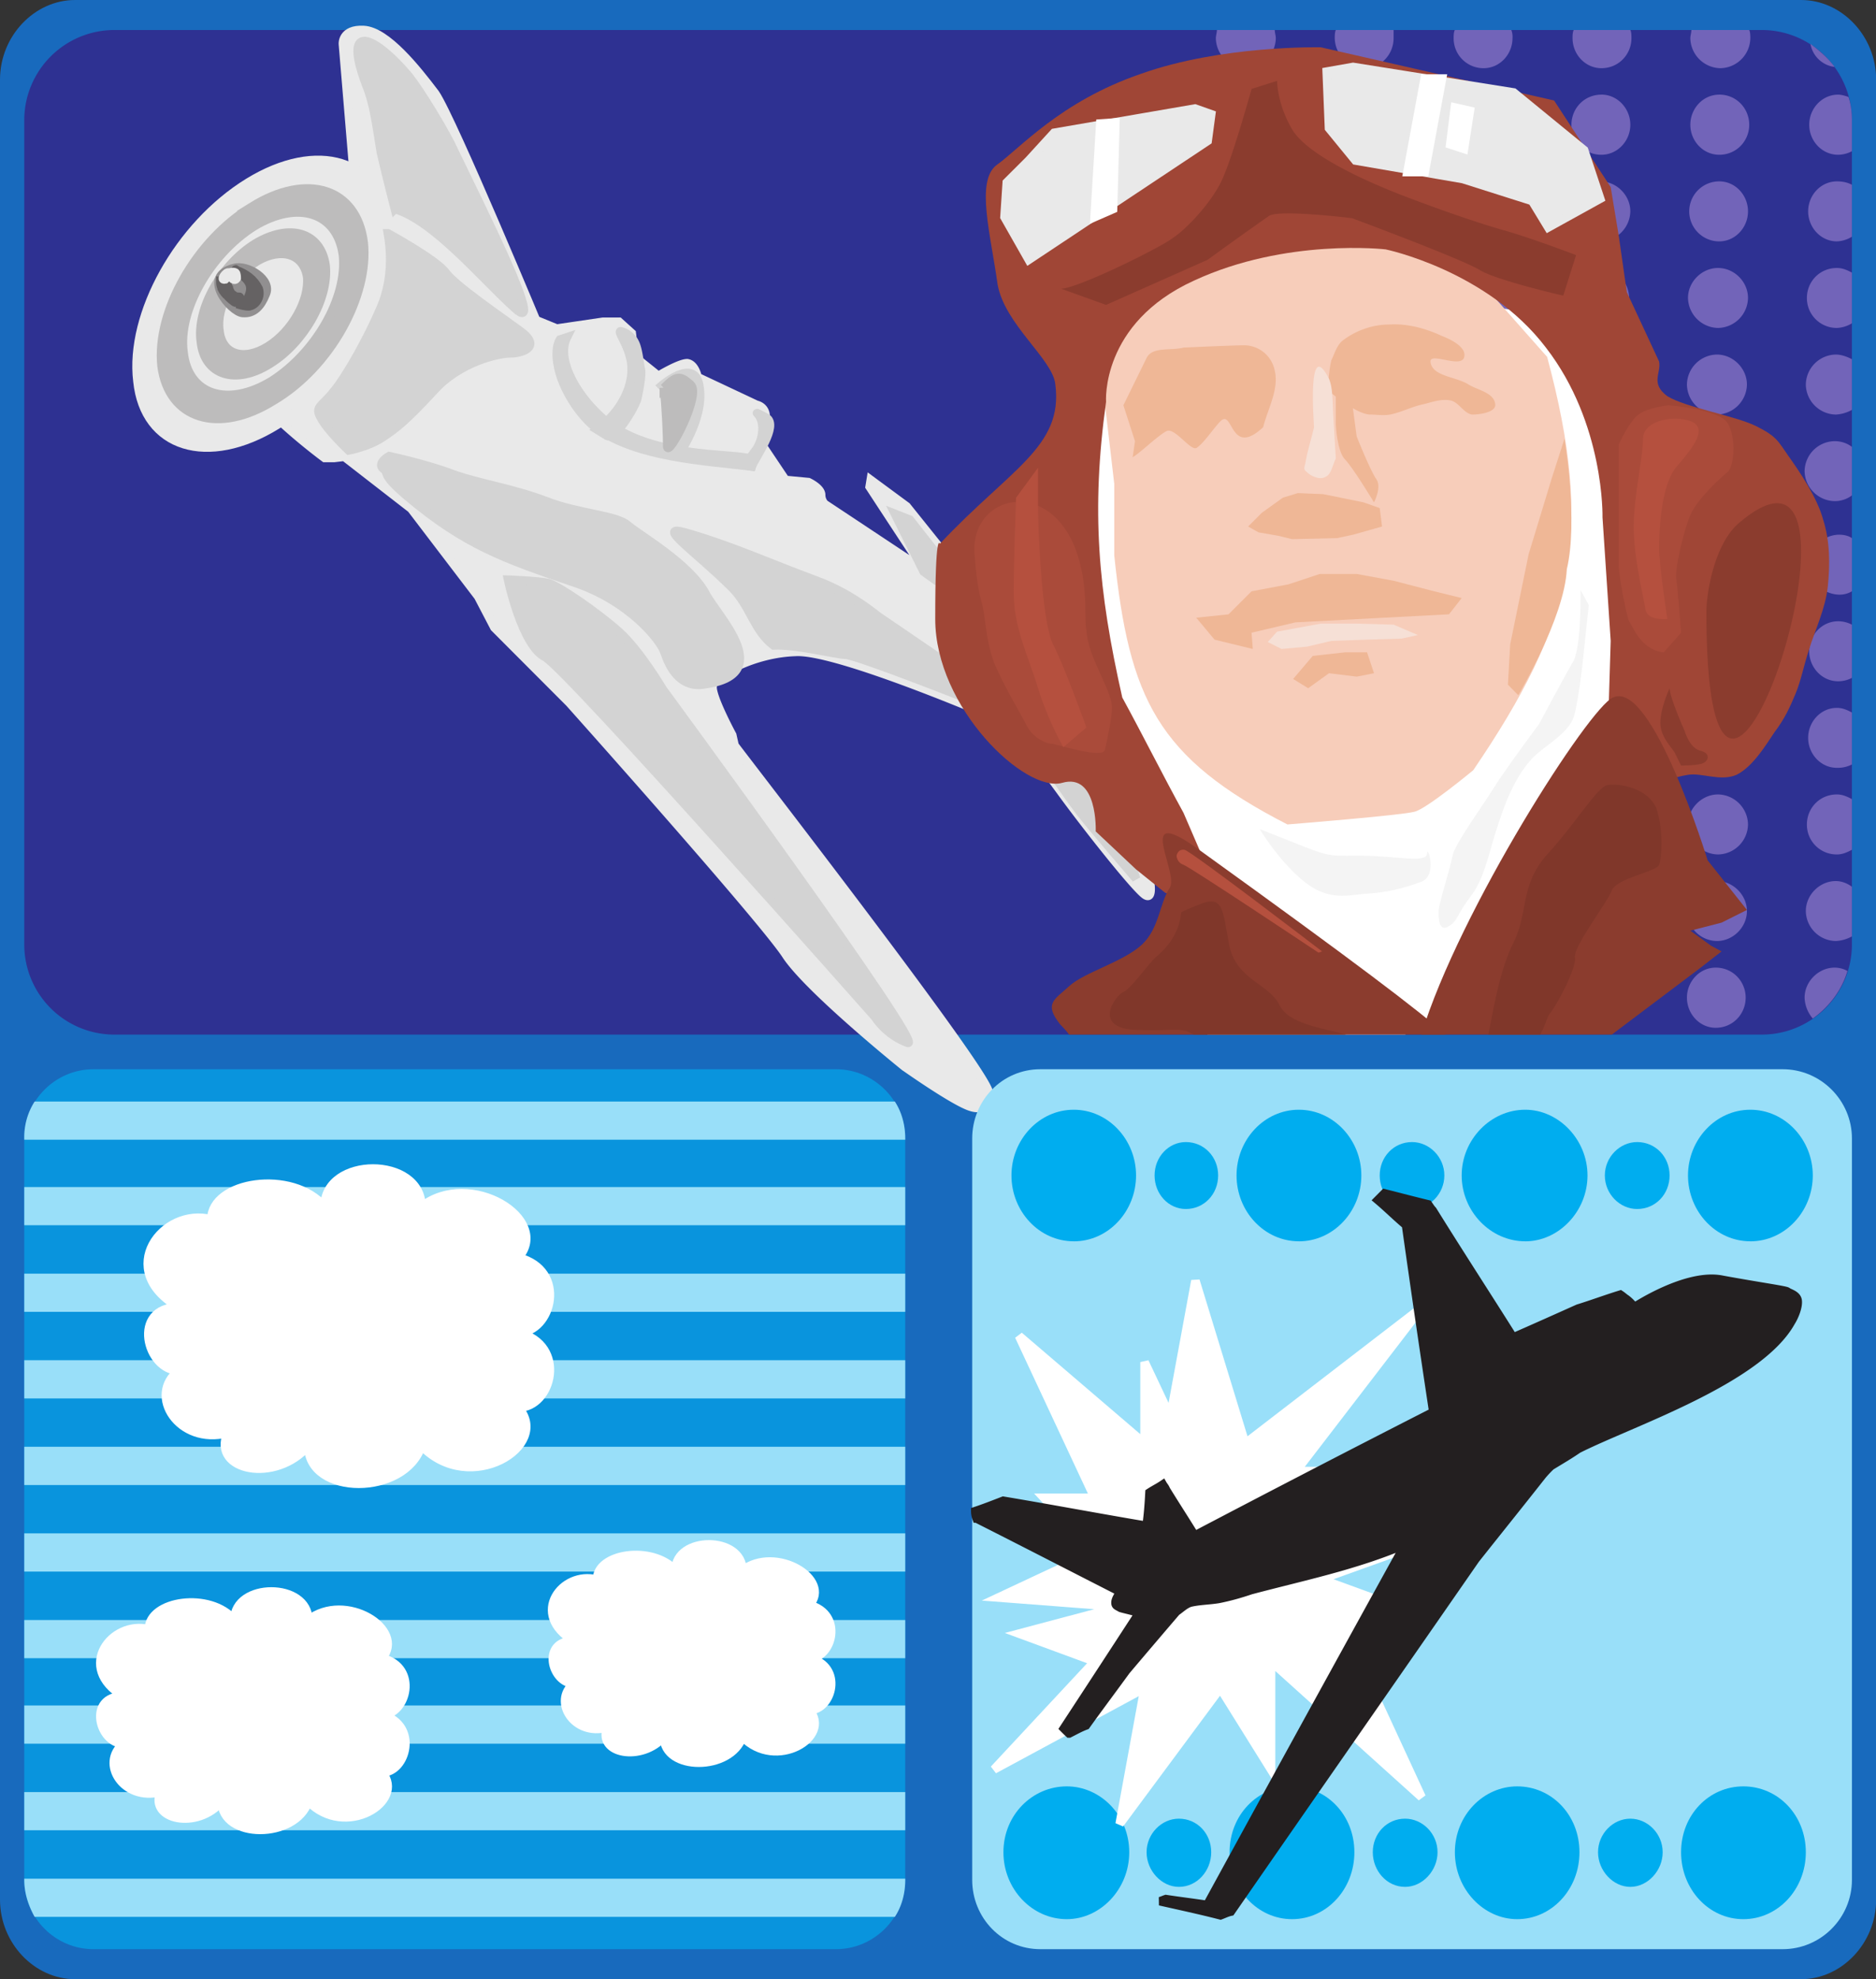
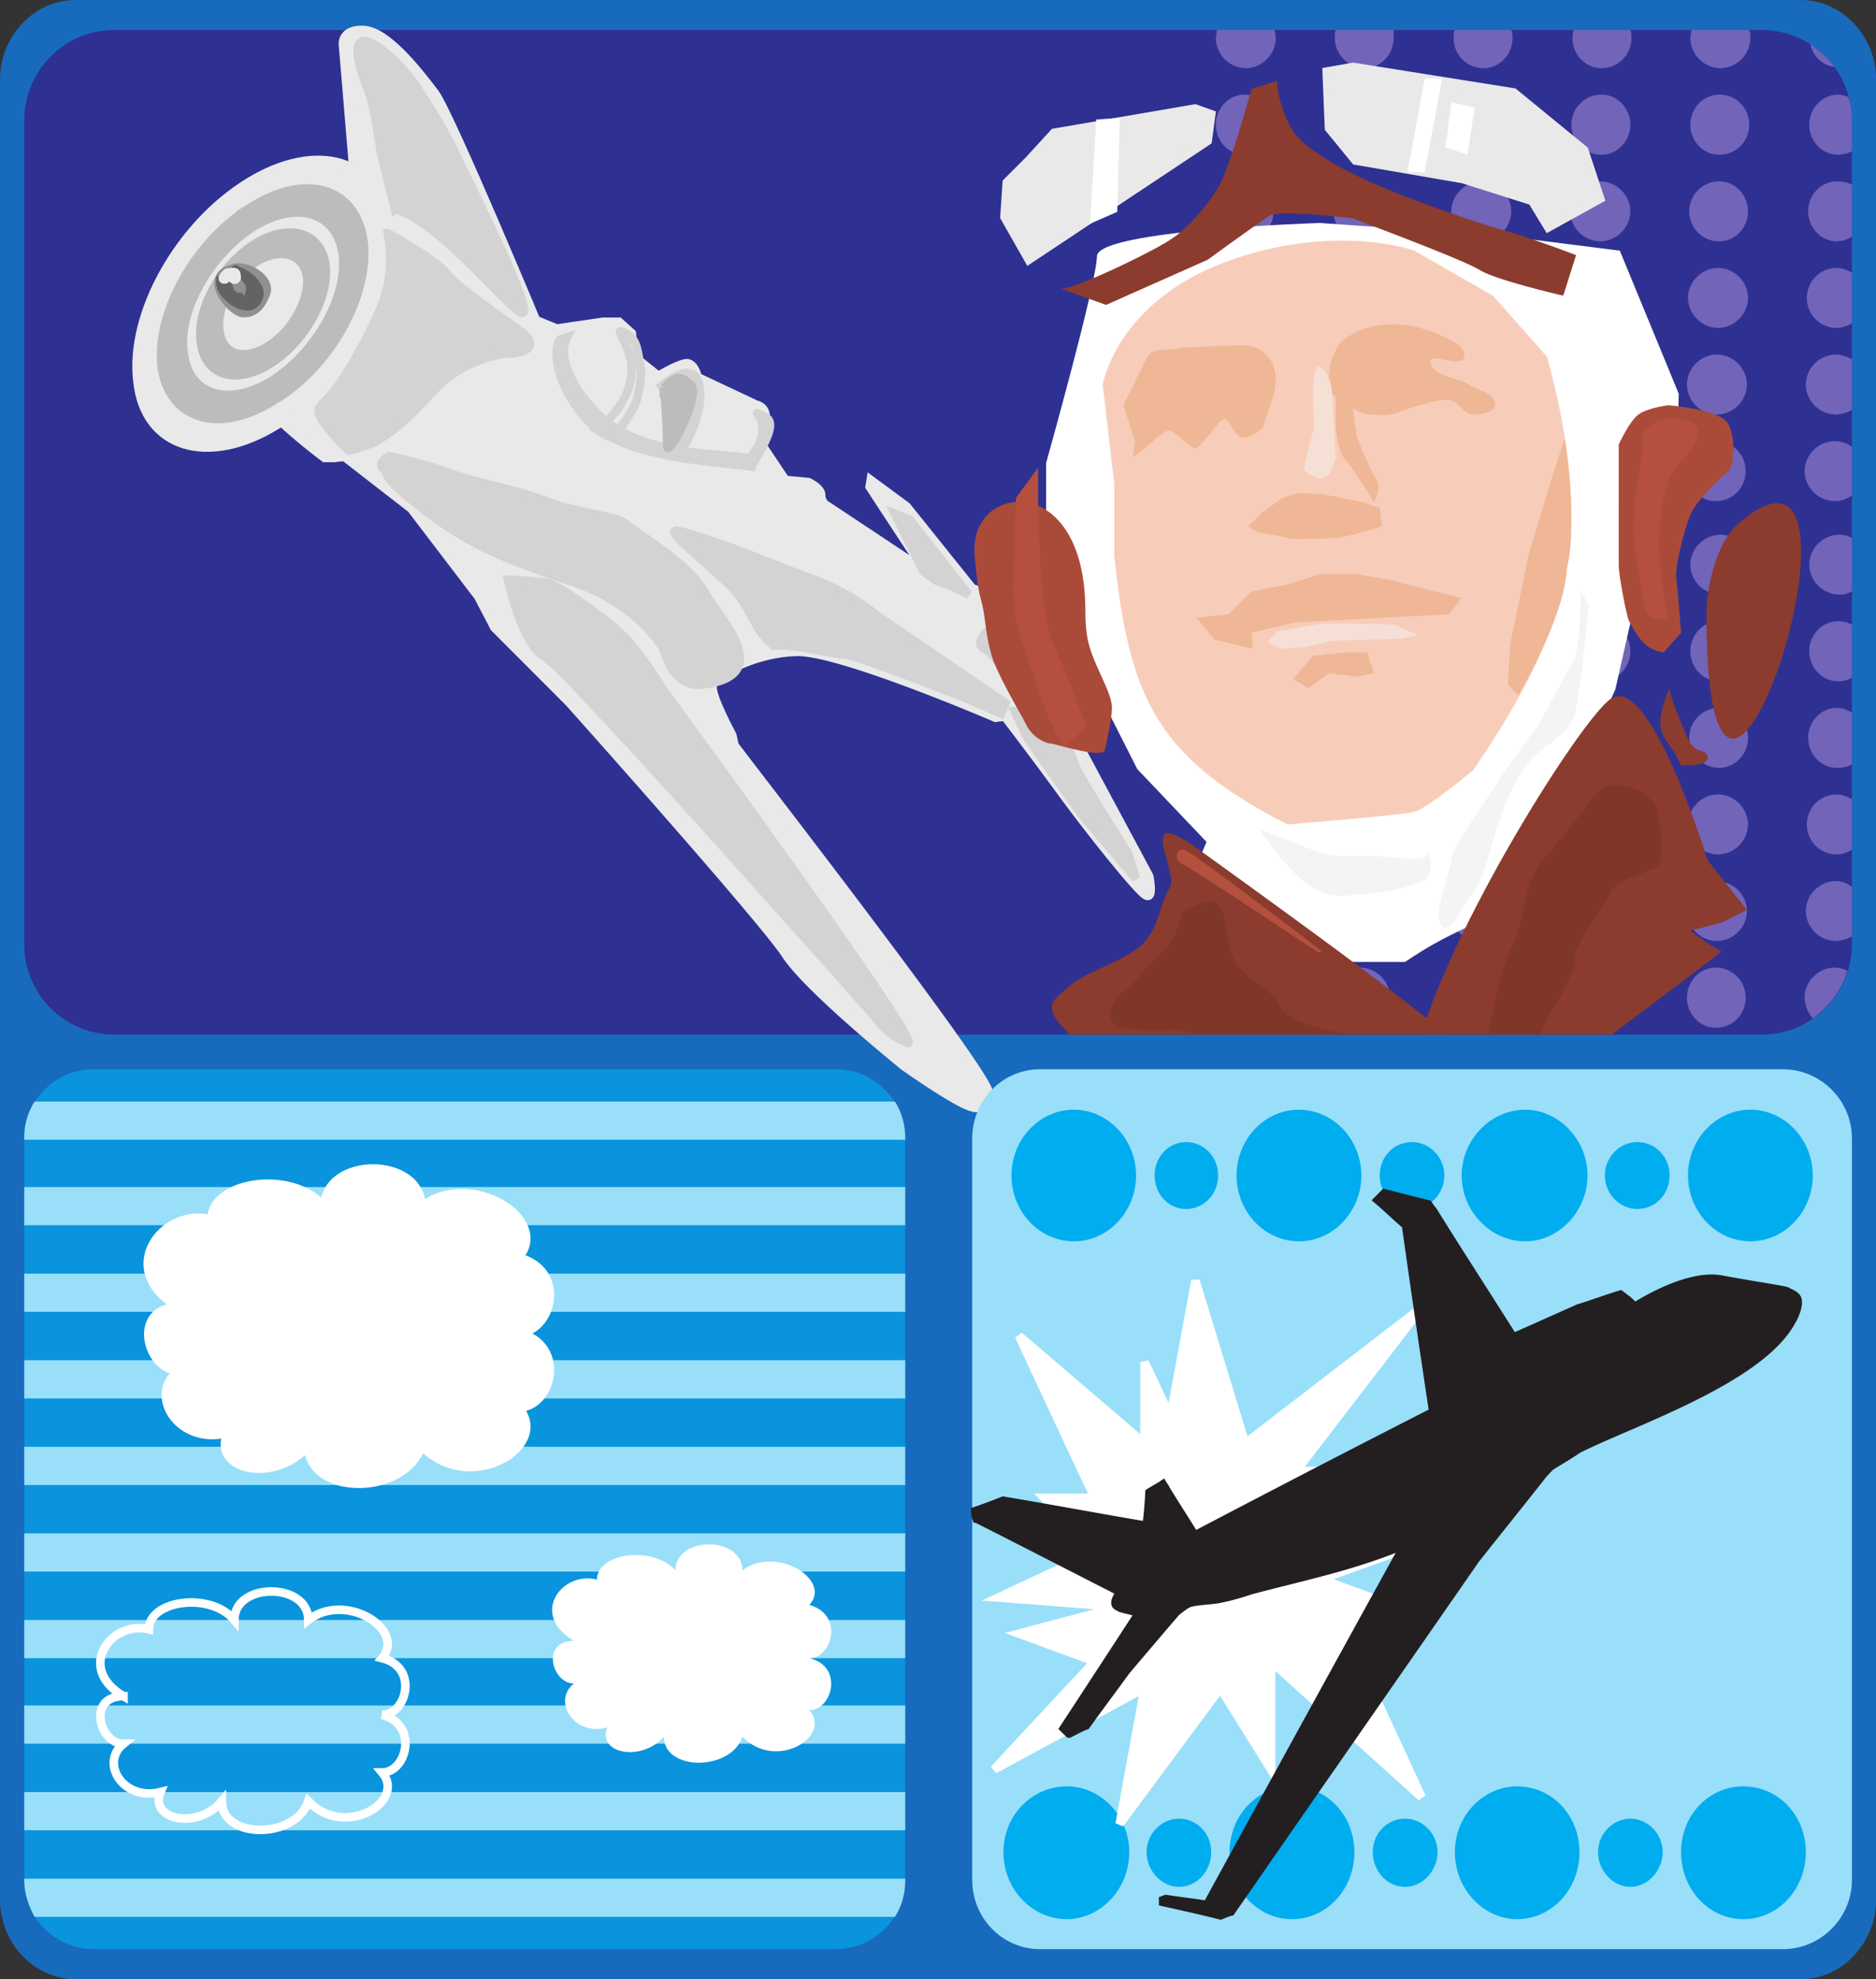
<svg xmlns="http://www.w3.org/2000/svg" width="47.398" height="50">
  <rect width="100%" height="100%" fill="#333333" stroke="none" />
  <defs>
    <clipPath id="a">
      <path d="M0 0h47.398v50H0Zm0 0" />
    </clipPath>
  </defs>
  <g clip-path="url(#a)">
    <path fill="#186abd" d="M1.895 0h43.613c1.02 0 1.894.906 1.894 2.012v45.976c0 1.106-.875 2.012-1.894 2.012H1.895C.875 50 0 49.094 0 47.988V2.012C0 .906.875 0 1.895 0" />
  </g>
  <path fill="#2e3192" d="M2.887.758h41.629a2.279 2.279 0 0 1 2.273 2.277v20.828a2.276 2.276 0 0 1-2.273 2.274H2.886a2.276 2.276 0 0 1-2.273-2.274V3.035A2.279 2.279 0 0 1 2.887.758" />
  <path fill="#7264b9" d="M35.21.758v.207c0 .406-.32.758-.73.758a.774.774 0 0 1-.757-.758c0-.059 0-.149.027-.207zm-4.464 0h1.461c0 .058.027.148.027.207a.774.774 0 0 1-.757.758.771.771 0 0 1-.758-.758c0-.059.027-.149.027-.207zm6.012 0h1.426a.479.479 0 0 1 .03.207c0 .406-.32.758-.73.758a.753.753 0 0 1-.757-.758c0-.059 0-.149.03-.207zm3.004 0h1.43c.027.058.027.148.027.207 0 .406-.32.758-.758.758-.41 0-.73-.352-.73-.758 0-.059 0-.149.03-.207zm2.972 0h1.461c.028.058.028.148.028.207a.771.771 0 0 1-.758.758.774.774 0 0 1-.758-.758c0-.059.027-.149.027-.207zm3.008.351c.23.176.438.348.61.582a.707.707 0 0 1-.61-.582M34.453 2.39c.406 0 .758.352.758.762a.774.774 0 0 1-.758.758.775.775 0 0 1-.762-.758c0-.41.352-.761.762-.761zm12.25.06c.059.175.086.378.086.585v.785a.755.755 0 0 1-.348.09c-.41 0-.73-.351-.73-.758 0-.41.32-.761.73-.761.086 0 .176.03.262.058zm-15.258-.06c.41 0 .762.352.762.762a.775.775 0 0 1-.762.758c-.406 0-.726-.351-.726-.758 0-.41.32-.761.726-.761zm11.993 0c.437 0 .757.352.757.762 0 .407-.32.758-.757.758-.41 0-.731-.351-.731-.758 0-.41.32-.761.73-.761zm-2.977 0c.406 0 .73.352.73.762 0 .407-.324.758-.73.758a.753.753 0 0 1-.758-.758c0-.41.32-.761.758-.761zm-3.004 0c.406 0 .758.352.758.762a.774.774 0 0 1-.758.758.771.771 0 0 1-.758-.758c0-.41.348-.761.758-.761m-3.035 2.191a.77.77 0 0 1 .758.758.771.771 0 0 1-.758.758c-.406 0-.73-.352-.73-.758 0-.41.324-.758.73-.758zm12.367.086V5.98a.785.785 0 0 1-.379.118c-.406 0-.726-.352-.726-.758 0-.41.32-.758.726-.758.149 0 .266.027.38.086zm-15.371-.086c.437 0 .758.348.758.758 0 .406-.32.758-.758.758-.41 0-.73-.352-.73-.758 0-.41.32-.758.73-.758zm12.02 0c.406 0 .726.348.726.758 0 .406-.32.758-.727.758a.757.757 0 1 1 0-1.516zm-3.008 0c.41 0 .761.348.761.758a.775.775 0 0 1-.761.758.774.774 0 0 1-.758-.758c0-.41.351-.758.758-.758zm-3.004 0a.77.77 0 0 1 .758.758.771.771 0 0 1-.758.758.774.774 0 0 1-.758-.758c0-.41.352-.758.758-.758M34.422 6.77c.41 0 .73.347.73.757 0 .407-.32.758-.73.758a.753.753 0 0 1-.758-.758c0-.41.32-.757.758-.757zm12.367.117v1.281a.795.795 0 0 1-.379.117.753.753 0 0 1-.758-.758c0-.41.32-.757.758-.757.149 0 .266.058.38.117zM31.418 6.77c.41 0 .73.347.73.757 0 .407-.32.758-.73.758a.771.771 0 0 1-.758-.758c0-.41.348-.757.758-.757zm11.988 0c.41 0 .758.347.758.757a.771.771 0 0 1-.758.758.774.774 0 0 1-.758-.758c0-.41.352-.757.758-.757zm-3.004 0c.41 0 .758.347.758.757a.771.771 0 0 1-.758.758.771.771 0 0 1-.757-.758c0-.41.347-.757.757-.757zm-3.004 0a.77.77 0 0 1 .758.757.774.774 0 0 1-.758.758c-.41 0-.73-.351-.73-.758 0-.41.32-.757.73-.757m-3.003 2.187c.406 0 .726.348.726.758 0 .406-.32.758-.726.758a.771.771 0 0 1-.758-.758c0-.41.347-.758.758-.758zm12.394.117v1.281a.929.929 0 0 1-.406.118.771.771 0 0 1-.758-.758.77.77 0 0 1 .758-.758c.144 0 .293.059.406.117zm-15.398-.117c.406 0 .757.348.757.758a.774.774 0 0 1-.757.758.775.775 0 0 1-.762-.758c0-.41.351-.758.762-.758zm11.988 0c.406 0 .758.348.758.758a.774.774 0 0 1-.758.758.771.771 0 0 1-.758-.758.77.77 0 0 1 .758-.758zm-3.004 0c.438 0 .758.348.758.758 0 .406-.32.758-.758.758-.41 0-.73-.352-.73-.758 0-.41.32-.758.73-.758zm-2.977 0c.407 0 .73.348.73.758 0 .406-.323.758-.73.758a.753.753 0 0 1-.757-.758c0-.41.32-.758.757-.758m-3.035 2.188c.41 0 .758.347.758.757a.771.771 0 0 1-.758.758.774.774 0 0 1-.758-.758c0-.41.352-.757.758-.757zm12.426.144v1.227a.716.716 0 0 1-.437.144.774.774 0 0 1-.758-.758.77.77 0 0 1 .758-.757c.175 0 .324.058.437.144zm-15.43-.144c.41 0 .758.347.758.757a.771.771 0 0 1-.758.758.774.774 0 0 1-.757-.758.77.77 0 0 1 .757-.757zm11.989 0a.75.75 0 0 1 .757.757c0 .407-.32.758-.757.758-.407 0-.727-.351-.727-.758 0-.41.32-.757.727-.757zm-2.973 0c.406 0 .727.347.727.757 0 .407-.32.758-.727.758a.754.754 0 0 1-.762-.758c0-.41.32-.757.762-.757zm-3.008 0c.41 0 .73.347.73.757 0 .407-.32.758-.73.758a.774.774 0 0 1-.758-.758c0-.41.352-.757.758-.757m-2.887 2.363c.41 0 .73.347.73.758 0 .406-.32.757-.73.757a.774.774 0 0 1-.757-.757c0-.41.351-.758.757-.758zm12.31.086v1.344a.612.612 0 0 1-.321.085.774.774 0 0 1-.758-.757c0-.41.352-.758.758-.758.117 0 .234.027.32.086zm-15.313-.086a.77.77 0 0 1 .757.758.774.774 0 0 1-.757.757.771.771 0 0 1-.758-.757c0-.41.347-.758.758-.758zm11.988 0c.41 0 .758.347.758.758a.771.771 0 0 1-.758.757.774.774 0 0 1-.758-.757c0-.41.352-.758.758-.758zm-3.004 0c.437 0 .758.347.758.758 0 .406-.32.757-.758.757-.41 0-.73-.351-.73-.757 0-.41.32-.758.73-.758zm-2.977 0c.41 0 .73.347.73.758 0 .406-.32.757-.73.757a.753.753 0 0 1-.757-.757c0-.41.32-.758.757-.758m-3.031 2.187c.406 0 .758.348.758.758a.774.774 0 0 1-.758.758.775.775 0 0 1-.762-.758c0-.41.352-.758.762-.758zm12.336.086v1.344a.75.75 0 0 1-.348.086c-.41 0-.73-.352-.73-.758 0-.41.32-.758.73-.758a.75.75 0 0 1 .348.086zm-15.344-.086c.41 0 .762.348.762.758a.775.775 0 0 1-.762.758c-.406 0-.726-.352-.726-.758 0-.41.32-.758.726-.758zm11.993 0a.75.75 0 0 1 .757.758c0 .406-.32.758-.757.758-.41 0-.731-.352-.731-.758 0-.41.32-.758.73-.758zm-2.977 0c.406 0 .73.348.73.758 0 .406-.324.758-.73.758a.753.753 0 0 1-.758-.758c0-.41.32-.758.758-.758zm-3.004 0c.406 0 .758.348.758.758a.774.774 0 0 1-.758.758.771.771 0 0 1-.758-.758.77.77 0 0 1 .758-.758m-3.035 2.188c.41 0 .758.347.758.758a.771.771 0 0 1-.758.757c-.406 0-.73-.351-.73-.757 0-.41.324-.758.73-.758zM46.789 18v1.313a.786.786 0 0 1-.379.085c-.406 0-.726-.351-.726-.757 0-.41.32-.758.726-.758.149 0 .266.058.38.117zm-15.371-.117c.437 0 .758.347.758.758 0 .406-.32.757-.758.757-.41 0-.73-.351-.73-.757 0-.41.32-.758.73-.758zm12.02 0c.406 0 .726.347.726.758 0 .406-.32.757-.727.757a.757.757 0 1 1 0-1.515zm-3.008 0c.41 0 .761.347.761.758a.775.775 0 0 1-.761.757.774.774 0 0 1-.758-.757c0-.41.351-.758.758-.758zm-3.004 0c.41 0 .758.347.758.758a.771.771 0 0 1-.758.757.774.774 0 0 1-.758-.757c0-.41.352-.758.758-.758m-3.004 2.187c.41 0 .73.348.73.758 0 .41-.32.758-.73.758a.751.751 0 0 1-.758-.758c0-.41.32-.758.758-.758zm12.367.117v1.282c-.113.058-.23.117-.379.117a.751.751 0 0 1-.758-.758c0-.41.32-.758.758-.758.149 0 .266.059.38.118zm-15.371-.117c.41 0 .73.348.73.758 0 .41-.32.758-.73.758a.769.769 0 0 1-.758-.758.77.77 0 0 1 .758-.758zm11.988 0a.77.77 0 0 1 .758.758.77.77 0 0 1-.758.758.771.771 0 0 1-.758-.758c0-.41.352-.758.758-.758zm-3.004 0a.77.77 0 0 1 .758.758c0 .41-.347.758-.758.758a.769.769 0 0 1-.757-.758c0-.41.347-.758.757-.758zm-3.004 0c.407 0 .758.348.758.758 0 .41-.351.758-.758.758-.41 0-.73-.348-.73-.758 0-.41.32-.758.73-.758m-3.003 2.188c.406 0 .726.351.726.758 0 .41-.32.757-.726.757a.769.769 0 0 1-.758-.757.77.77 0 0 1 .758-.758zm12.394.144v1.254a.929.929 0 0 1-.406.117.769.769 0 0 1-.758-.757c0-.407.348-.758.758-.758.144 0 .293.058.406.144zm-15.398-.144c.406 0 .757.351.757.758a.77.77 0 0 1-.757.757.772.772 0 0 1-.762-.757c0-.407.351-.758.762-.758zm11.988 0c.406 0 .758.351.758.758 0 .41-.352.757-.758.757a.769.769 0 0 1-.758-.757c0-.407.348-.758.758-.758zm-3.004 0c.438 0 .758.351.758.758a.75.75 0 0 1-.758.757c-.41 0-.73-.347-.73-.757 0-.407.32-.758.73-.758zm-2.977 0c.407 0 .73.351.73.758 0 .41-.323.757-.73.757a.751.751 0 0 1-.757-.757c0-.407.32-.758.757-.758m-3.035 2.187c.41 0 .758.352.758.758 0 .41-.348.762-.758.762a.775.775 0 0 1-.758-.762c0-.406.352-.758.758-.758zm12.313.086c-.149.5-.469.907-.875 1.2a.853.853 0 0 1-.207-.528c0-.406.351-.758.758-.758.117 0 .234.032.324.086zm-15.317-.086c.41 0 .758.352.758.758 0 .41-.347.762-.758.762a.775.775 0 0 1-.757-.762c0-.406.351-.758.757-.758zm11.989 0c.437 0 .757.352.757.758 0 .41-.32.762-.757.762-.407 0-.727-.352-.727-.762 0-.406.32-.758.727-.758zm-2.973 0c.406 0 .727.352.727.758 0 .41-.32.762-.727.762a.755.755 0 0 1-.762-.762c0-.406.32-.758.762-.758zm-3.008 0c.41 0 .73.352.73.758 0 .41-.32.762-.73.762a.775.775 0 0 1-.758-.762c0-.406.352-.758.758-.758" />
  <path fill="#e9e9e9" d="M22.848 26.941s-2.391-1.925-2.977-2.8c-.555-.875-5.484-6.387-5.484-6.387l-1.895-1.899-.41-.785-1.691-2.218-1.692-1.313-.262.031h-.234s-1.781-1.312-2.101-2.129c-.32-.789.09-.906.09-.906l.203-.555.613-1.078.64-.496s.438-.351 1.254-.351c.817 0 1.286.468 1.286.468l.933.438 1.254.465 1.05.613.641.262 1.168-.172h.407l.32.289.031.262.028.324.613.492s.527-.32.73-.32c.203.031.262.351.262.351l1.488.7s.524.09 0 .906c-.523.816.145.117.145.117l.586.875.582.055s.32.148.32.324c0 .144.09.23.09.23l2.156 1.43s.207-.027.09-.176c-.117-.172-1.11-1.691-1.11-1.691l.028-.172.906.668 1.66 2.07s1.024.383 2.075-.054c1.02-.41 2.097-1.461 2.855-1.11.762.348.149.758.09.961-.09.203-2.54 3.297-2.54 3.297l-.144.203 2.13 3.969s.144.672-.118.465c-.293-.23-1.516-1.778-2.129-2.625-.613-.844-1.398-1.867-1.398-1.867l-.235.03s-3.996-1.722-5.047-1.663c-1.078.031-2.101.613-2.101.875-.027.261.496 1.226.496 1.226l.059.262c.64.848 6.562 8.488 6.418 8.781-.059.145-.059.469-.438.352-.41-.117-1.691-1.024-1.691-1.024" />
  <path fill="none" stroke="#e9e9e9" stroke-width=".216" d="M22.848 26.941s-2.391-1.925-2.977-2.8c-.555-.875-5.484-6.387-5.484-6.387l-1.895-1.899-.41-.785-1.691-2.218-1.692-1.313-.261.031h-.235s-1.781-1.312-2.101-2.129c-.32-.789.09-.906.09-.906l.203-.555.613-1.078.64-.496s.438-.351 1.254-.351c.817 0 1.286.468 1.286.468l.933.438 1.254.465 1.05.613.641.262 1.168-.172h.407l.32.289.031.262.028.324.613.492s.527-.32.73-.32c.203.031.262.351.262.351l1.488.7s.524.09 0 .906c-.523.816.145.117.145.117l.586.875.582.055s.32.148.32.324c0 .144.09.23.09.23l2.156 1.43s.207-.027.09-.176c-.117-.172-1.11-1.691-1.11-1.691l.028-.172.906.668 1.66 2.07s1.024.383 2.075-.054c1.02-.41 2.097-1.461 2.855-1.11.762.348.149.758.09.961-.09.203-2.54 3.297-2.54 3.297l-.144.203 2.13 3.969s.144.672-.118.465c-.293-.23-1.516-1.778-2.129-2.625a107.868 107.868 0 0 0-1.398-1.867l-.235.03s-3.996-1.722-5.047-1.663c-1.078.031-2.101.613-2.101.875-.027.261.496 1.226.496 1.226l.059.262c.64.848 6.562 8.488 6.418 8.781-.059.145-.059.469-.438.352-.41-.117-1.691-1.024-1.691-1.024zm0 0" />
  <path fill="#e9e9e9" d="m9.188 7.379-.524-6.27S8.637.73 9.187.758c.586.031 1.344.992 1.81 1.605.437.64 2.714 6.125 2.714 6.125l-4.524-1.11" />
  <path fill="none" stroke="#e9e9e9" stroke-width=".216" d="m9.188 7.379-.524-6.27S8.637.73 9.188.758c.585.031 1.343.992 1.808 1.605.438.64 2.715 6.125 2.715 6.125zm0 0" />
  <path fill="#e9e9e9" d="M6.273 4.61c-1.753 1.077-3.007 3.324-2.8 5.019C3.645 11.32 5.25 11.816 7 10.734 8.75 9.656 10.008 7.41 9.8 5.72c-.175-1.692-1.777-2.188-3.527-1.11" />
  <path fill="none" stroke="#e9e9e9" stroke-width=".216" d="M6.273 4.61c-1.753 1.077-3.007 3.324-2.8 5.019C3.645 11.32 5.25 11.816 7 10.734 8.75 9.656 10.008 7.41 9.8 5.72c-.175-1.692-1.777-2.188-3.527-1.11Zm0 0" />
  <path fill="#bdbcbc" d="M6.36 5.223c-1.403.843-2.423 2.652-2.278 4.023.176 1.344 1.43 1.75 2.832.875 1.43-.844 2.422-2.652 2.274-3.996-.172-1.371-1.426-1.777-2.829-.902" />
  <path fill="none" stroke="#bdbcbc" stroke-width=".216" d="M6.36 5.223c-1.403.843-2.423 2.652-2.278 4.023.176 1.344 1.43 1.75 2.832.875 1.43-.844 2.422-2.652 2.274-3.996-.172-1.371-1.426-1.777-2.829-.902Zm0 0" />
  <path fill="#e9e9e9" d="M6.418 5.719c-1.11.699-1.926 2.129-1.781 3.18.117 1.078 1.11 1.398 2.218.73 1.11-.703 1.926-2.102 1.81-3.184-.145-1.078-1.138-1.398-2.247-.726" />
  <path fill="none" stroke="#bdbcbc" stroke-width=".216" d="M6.418 5.719c-1.11.699-1.926 2.129-1.781 3.18.117 1.078 1.11 1.398 2.218.73 1.11-.703 1.926-2.102 1.81-3.184-.145-1.078-1.138-1.398-2.247-.726Zm0 0" />
  <path fill="#bdbcbc" d="M6.445 6.156c-.843.524-1.488 1.633-1.37 2.48.09.844.874 1.106 1.75.552.847-.524 1.487-1.633 1.402-2.477-.118-.848-.907-1.082-1.782-.555" />
  <path fill="none" stroke="#bdbcbc" stroke-width=".216" d="M6.445 6.156c-.843.524-1.488 1.633-1.37 2.48.09.844.874 1.106 1.75.552.847-.524 1.487-1.633 1.402-2.477-.118-.848-.907-1.082-1.782-.555Zm0 0" />
  <path fill="#e9e9e9" d="M6.504 6.594c-.61.379-1.047 1.168-.961 1.75.059.613.613.789 1.227.406.609-.379 1.046-1.164.992-1.75-.09-.582-.645-.758-1.258-.406" />
  <path fill="none" stroke="#bdbcbc" stroke-width=".216" d="M6.504 6.594c-.61.379-1.047 1.168-.961 1.75.059.613.613.789 1.227.406.609-.379 1.046-1.164.992-1.75-.09-.582-.645-.758-1.258-.406Zm0 0" />
  <path fill="#918f90" d="M6.125 7.906c-.29-.031-1.078-.933-.203-1.136.32-.09.965.289.789.668-.117.292-.293.496-.586.468" />
  <path fill="none" stroke="#918f90" stroke-width=".216" d="M6.125 7.906c-.29-.031-1.078-.933-.203-1.136.32-.09.965.289.789.668-.117.292-.293.496-.586.468Zm0 0" />
  <path fill="#656263" d="M6.066 7.703s.09 0 .149-.09c.203-.347.117-.496-.149-.699-.027-.027-.086-.059-.117-.086 0-.031 0-.031.031 0 .235.086.438.23.555.465.059.176-.031.379-.203.437-.059.032-.266-.027-.266-.027" />
  <path fill="none" stroke="#656263" stroke-width=".216" d="M6.066 7.703s.09 0 .149-.09c.203-.347.117-.496-.149-.699-.027-.027-.086-.059-.117-.086 0-.031 0-.031.031 0 .235.086.438.23.555.465.059.176-.031.379-.203.437-.059.032-.266-.027-.266-.027zm0 0" />
  <path fill="#656263" d="M5.95 7.645c-.028 0-.204-.149-.204-.176-.027 0-.117-.117-.144-.176 0-.027-.032-.086-.032-.145V7.09c.032 0 0-.031.059-.031.031.03.059.03.09 0 .027-.028.027.03.027.058 0 .031 0 .117.031.149 0 .027.059.144.086.172.032 0 .086.058.086.058s.059.031.09 0c.059 0 0 .117 0 .117l-.09.032" />
  <path fill="none" stroke="#656263" stroke-width=".216" d="M5.95 7.645c-.028 0-.204-.149-.204-.176-.027 0-.117-.117-.144-.176 0-.027-.032-.086-.032-.145V7.09c.032 0 0-.031.059-.031.031.03.059.03.09 0 .027-.028.027.03.027.058 0 .031 0 .117.031.149 0 .027.059.144.086.172.032 0 .086.058.086.058s.059.031.09 0c.059 0 0 .117 0 .117zm0 0" />
  <path fill="#d3d3d3" d="M9.977 5.281c.992.29 2.218 1.778 3.035 2.508.816.758-.79-2.422-1.633-4.172-.207-.406-.73-1.281-1.05-1.691C9.57 1.02 8.604.41 9.245 2.129c.207.496.266 1.05.379 1.723.148.64.352 1.43.352 1.43" />
  <path fill="none" stroke="#d3d3d3" stroke-width=".216" d="M9.977 5.281c.992.29 2.218 1.778 3.035 2.508.816.758-.79-2.422-1.633-4.172-.207-.406-.73-1.281-1.05-1.691C9.57 1.02 8.604.41 9.245 2.129c.207.496.266 1.05.379 1.723.148.64.352 1.43.352 1.43Zm0 0" />
  <path fill="#d3d3d3" d="M9.8 5.895c.06.347.15 1.105-.175 1.867-.32.758-.875 1.75-1.195 2.129-.293.379-.496.379-.32.668.144.293.699.82.699.82s.496-.09.847-.324c.352-.23.614-.438 1.285-1.164.668-.758 1.66-.965 1.954-.965.261 0 .816-.145.261-.555-.554-.406-1.664-1.164-1.894-1.484-.235-.324-1.461-.992-1.461-.992" />
  <path fill="none" stroke="#d3d3d3" stroke-width=".216" d="M9.8 5.895c.06.347.15 1.105-.175 1.867-.32.758-.875 1.75-1.195 2.129-.293.379-.496.379-.32.668.144.293.699.82.699.82s.496-.09.847-.324c.352-.23.614-.438 1.285-1.164.668-.758 1.66-.965 1.954-.965.261 0 .816-.145.261-.555-.554-.406-1.664-1.164-1.894-1.484-.235-.324-1.461-.992-1.461-.992Zm0 0" />
  <path fill="#d3d3d3" d="M14.469 14.703c1.43.465 2.246 1.488 2.332 1.809.117.347.379.843.933.785 1.926-.23.41-1.692.09-2.305-.41-.758-1.691-1.484-1.957-1.719-.289-.261-1.254-.293-2.07-.613-.844-.32-1.66-.437-2.332-.672-.672-.261-1.633-.465-1.633-.465s-.32.176-.148.32c.175.118-.114.087.613.7 1.46 1.227 2.45 1.574 4.172 2.16" />
  <path fill="none" stroke="#d3d3d3" stroke-width=".216" d="M14.469 14.703c1.43.465 2.246 1.488 2.332 1.809.117.347.379.843.933.785 1.926-.23.41-1.692.09-2.305-.41-.758-1.691-1.484-1.957-1.719-.289-.261-1.254-.293-2.07-.613-.844-.32-1.66-.437-2.332-.672-.672-.261-1.633-.465-1.633-.465s-.32.176-.148.32c.175.118-.114.087.613.7 1.46 1.227 2.45 1.574 4.172 2.16zm0 0" />
  <path fill="#d3d3d3" d="M12.836 14.645s.348 1.66.934 1.953c.554.293 8.343 9.101 8.343 9.101s.262.438.817.645c.523.203-6.184-8.93-6.184-8.93s-.586-.992-1.11-1.457c-.527-.469-1.488-1.137-1.78-1.227-.262-.058-1.02-.085-1.02-.085" />
  <path fill="none" stroke="#d3d3d3" stroke-width=".216" d="M12.836 14.645s.348 1.66.934 1.953c.554.293 8.343 9.101 8.343 9.101s.262.438.817.645c.523.203-6.184-8.93-6.184-8.93s-.586-.992-1.11-1.457c-.527-.469-1.488-1.137-1.78-1.227-.262-.058-1.02-.085-1.02-.085zm0 0" />
  <path fill="#d3d3d3" d="m23.336 14.441.32.23.41.15.407.202-1.485-1.894-.379-.149.727 1.461" />
  <path fill="none" stroke="#d3d3d3" stroke-width=".216" d="m23.336 14.441.32.23.41.15.407.202-1.485-1.894-.379-.149zm0 0" />
  <path fill="#d3d3d3" d="M28.703 22.2s-1.105-1.286-1.398-1.665c-.293-.379-1.371-1.926-1.371-1.926l-.293-.64c.613 0 .875-.117 1.195.468.09.145.207.641.383 1.02.172.352 1.281 2.102 1.281 2.102l.203.64" />
  <path fill="none" stroke="#d3d3d3" stroke-width=".216" d="M28.703 22.2s-1.105-1.286-1.398-1.665c-.293-.379-1.371-1.926-1.371-1.926l-.293-.64c.613 0 .875-.117 1.195.468.09.145.207.641.383 1.02.172.352 1.281 2.102 1.281 2.102zm0 0" />
  <path fill="#d3d3d3" d="M19.543 16.305c.586-.028 1.578.234 1.809.234.265 0 3.007 1.082 3.007 1.082l.934.406.113-.261s-2.945-2.012-3.207-2.188c-.262-.203-.816-.64-1.633-.933-1.109-.41-2.128-.875-3.27-1.196-.757-.207.294.496 1.2 1.399.465.468.55 1.078 1.047 1.457" />
  <path fill="none" stroke="#d3d3d3" stroke-width=".216" d="M19.543 16.305c.586-.028 1.578.234 1.809.234.265 0 3.007 1.082 3.007 1.082l.934.406.113-.261s-2.945-2.012-3.207-2.188c-.262-.203-.816-.64-1.633-.933-1.109-.41-2.128-.875-3.27-1.196-.757-.207.294.496 1.2 1.399.465.468.55 1.078 1.047 1.457zm0 0" />
  <path fill="#d3d3d3" d="M25.73 17.473s-.378-.203.641.175c1.02.38.961-.378.961-.378l1.488-1.985s.352-.144.325-.465c-.032-.32-.383-.527-.383-.527l-3.063 1.723s-.496-.149-.64-.118c-.176.028-.438.407-.176.497.234.085.847 1.078.847 1.078" />
  <path fill="none" stroke="#d3d3d3" stroke-width=".216" d="M25.73 17.473s-.378-.203.641.175c1.02.38.961-.378.961-.378l1.488-1.985s.352-.144.325-.465c-.032-.32-.383-.527-.383-.527l-3.063 1.723s-.496-.149-.64-.118c-.176.028-.438.407-.176.497.234.085.847 1.078.847 1.078zm0 0" />
-   <path fill="#d3d3d3" d="M15.926 9.043c.148.613-.203 1.344-.844 1.809l.234.144c.204.176.727-.7.786-.93.058-.265.117-.613.09-.73-.032-.117-.06-.496-.149-.672a.546.546 0 0 0-.348-.293c-.117-.027.145.293.23.672" />
  <path fill="none" stroke="#d3d3d3" stroke-width=".216" d="M15.926 9.043c.148.613-.203 1.344-.844 1.809l.234.144c.204.176.727-.7.786-.93.058-.265.117-.613.09-.73-.032-.117-.06-.496-.149-.672a.546.546 0 0 0-.348-.293c-.117-.027.145.293.23.672Zm0 0" />
  <path fill="#d3d3d3" d="M16.715 9.742s.875-.758.96.059c.118.789-.55 1.722-.55 1.722l-.293-.058s.875-1.285.64-1.723c-.234-.406-.699.059-.699.059l-.058-.059" />
  <path fill="none" stroke="#d3d3d3" stroke-width=".216" d="M16.715 9.742s.875-.758.96.059c.118.789-.55 1.722-.55 1.722l-.293-.058s.875-1.285.64-1.723c-.234-.406-.699.059-.699.059zm0 0" />
  <path fill="#d3d3d3" d="M14.148 8.578s-.203.262.028.961c.265.73.758 1.195.906 1.285 1.02.727 2.684.817 3.91.961l.028-.117c.117-.262-1.985 0-3.356-.785-.785-.438-1.691-1.664-1.34-2.363l-.176.058" />
  <path fill="none" stroke="#d3d3d3" stroke-width=".216" d="M14.148 8.578s-.203.262.028.961c.265.73.758 1.195.906 1.285 1.02.727 2.684.817 3.91.961l.028-.117c.117-.262-1.985 0-3.356-.785-.785-.438-1.691-1.664-1.34-2.363zm0 0" />
  <path fill="#d3d3d3" d="M18.992 11.785c.113-.262.668-1.02.38-1.226-.325-.172-.235-.114-.235-.114.234.262.117.758-.09.989l-.23.324.175.027" />
  <path fill="none" stroke="#d3d3d3" stroke-width=".216" d="M18.992 11.785c.113-.262.668-1.02.38-1.226-.325-.172-.235-.114-.235-.114.234.262.117.758-.09.989l-.23.324zm0 0" />
  <path fill="#bdbcbc" d="M16.773 9.8c.059.497.086 1.255.086 1.49.032.26.875-1.34.586-1.575-.265-.235-.351-.235-.672.086" />
  <path fill="none" stroke="#bdbcbc" stroke-width=".216" d="M16.773 9.8c.059.497.086 1.255.086 1.49.032.26.875-1.34.586-1.575-.265-.235-.351-.235-.672.086Zm0 0" />
  <path fill="#e9e9e9" d="M5.777 6.887c.028 0 .118-.032.172 0 .031.027.031.113.031.144 0 0-.03.059-.085.028C5.835 7 5.746 6.973 5.746 7l-.059.059c-.144.03.032-.204.09-.172" />
  <path fill="none" stroke="#e9e9e9" stroke-width=".216" d="M5.777 6.887c.028 0 .118-.032.172 0 .031.027.031.113.031.144 0 0-.03.059-.085.028C5.835 7 5.746 6.973 5.746 7l-.059.059c-.144.03.032-.204.09-.172Zm0 0" />
-   <path fill="#fff" d="m26.43 13.535.496 1.664.582 1.809 1.226 2.422v1.836l1.75 1.84-.875 2.039.903.992H35.5c2.395-1.633 2.336-.23 4.64-5.395l.672-1.488.786-3.473.757-1.984.06-2.012-1.49-3.617-3.003-.379-4.578-.32s-5.63.176-5.63.843c0 .645-1.284 5.223-1.284 5.223" />
+   <path fill="#fff" d="m26.43 13.535.496 1.664.582 1.809 1.226 2.422l1.75 1.84-.875 2.039.903.992H35.5c2.395-1.633 2.336-.23 4.64-5.395l.672-1.488.786-3.473.757-1.984.06-2.012-1.49-3.617-3.003-.379-4.578-.32s-5.63.176-5.63.843c0 .645-1.284 5.223-1.284 5.223" />
  <path fill="#f7cdba" d="M27.86 9.715s.35-2.07 3.093-3.094c2.77-1.02 4.781-.289 4.781-.289l1.985 1.137 1.37 1.547c1.196 4.46.673 6.707-1.866 10.441 0 0-1.196.992-1.489 1.05-.289.087-3.207.321-3.207.321-3.297-1.691-3.996-3.18-4.375-6.797v-1.808l-.293-2.508" />
  <path fill="#efb796" d="M32.207 9.363a.792.792 0 0 0-.762-.64c-.289 0-1.543.058-1.543.058-.324.086-.789-.031-.933.262l-.586 1.195.293.907-.059.406c.203-.117.672-.582.875-.668.203-.059.582.496.73.437.176-.09.497-.586.641-.703.293-.23.235.934 1.051.176.117-.465.406-.961.293-1.43m2.418 1.11c-.379 0-1.105-.641-1.105-.641.058-.234.058-.496.117-.73.086-.176.144-.407.32-.524.32-.234.727-.379 1.137-.379.437-.031.902.086 1.34.29.234.09.644.292.554.554-.117.262-.902-.176-.843.117.058.352.64.352.96.555.235.144.641.203.672.496.028.203-.379.262-.582.262-.207-.028-.324-.293-.527-.352-.234-.055-.465.031-.7.09-.292.059-.554.203-.847.262-.172.03-.348 0-.496 0m-1.98 3.148-.352-.086-.496-.086-.262-.148.348-.348.527-.379.38-.117.64.027.586.118.437.09.406.144.059.465-.73.207-.407.086-1.136.027m-.993 2.774-.965-.235-.464-.555.816-.085.582-.582.934-.176.789-.262h.933l.934.172 1.02.265.699.172-.32.41-3.88.204-1.109.261.031.41m1.02.758.496-.582.816-.09h.555l.176.528-.438.086-.699-.086-.527.379-.38-.235" />
-   <path fill="#a04636" d="M27.945 10.152s-.144-1.984 2.22-3.062c2.331-1.082 4.843-.79 4.843-.79s2.566.528 4.05 2.481c1.489 1.926 1.43 4.29 1.43 4.29l.207 3.12-.058 1.895-1.227 1.691.32.875.438.41 1.082-.468.406-.727c.32-.09.614-.234.992-.293.352-.058.817.176 1.227 0 .406-.203.727-.73.96-1.078.263-.351.38-.613.528-.965.145-.347.203-.699.348-1.136.144-.47.41-1.02.469-1.575.058-.554.058-1.14-.117-1.691-.149-.555-.586-1.2-.875-1.606-.266-.378-.293-.496-.817-.757-.527-.262-1.781-.47-2.246-.758-.438-.324-.148-.586-.207-.875l-.816-1.754-.204-1.426-.203-1.226-1.43-2.188-5.894-1.344s-2.508-.058-4.55.672c-2.04.7-3.063 1.895-3.645 2.305-.528.41-.145 1.75.027 3.004.176 1.023 1.402 1.898 1.461 2.539.203 1.574-1.14 2.129-2.918 4.023 0 0-.117-.379-.117 1.899 0 2.246 2.277 4.402 3.207 4.14.906-.261.848 1.227.848 1.227l1.02.96.73.587.613.23.41-.96-.555-1.286c-.527-.96-1.023-1.953-1.547-2.914-.613-2.715-.789-4.726-.41-7.469" />
  <path fill="#e9e9e9" d="m25.992 6.563 4.52-3.004.09-.672-.41-.145-3.56.613-.64.7-.555.554-.058.875.613 1.079" />
  <path fill="none" stroke="#e9e9e9" stroke-width=".216" d="m25.992 6.563 4.52-3.004.09-.672-.41-.145-3.56.613-.64.7-.555.554-.058.875zm0 0" />
  <path fill="#e9e9e9" d="m33.52 1.809.058 1.43.668.816 2.715.468 1.75.555.406.668 1.313-.726-.407-1.227-1.78-1.457-4.056-.645-.667.118" />
  <path fill="none" stroke="#e9e9e9" stroke-width=".216" d="m33.52 1.809.058 1.43.668.816 2.715.468 1.75.555.406.668 1.313-.726-.407-1.227-1.78-1.457-4.056-.645Zm0 0" />
  <path fill="#8b3c2e" d="M34.918 29.23c-.176.06-.406.028-.7 0zm-7.906-3.093c-.086-.117-.176-.203-.23-.262-.41-.523-.15-.613.23-.96.379-.352 1.37-.614 1.84-1.052.437-.41.437-1.023.699-1.43.261-.378-.961-2.218.789-.933 3.847 2.77 5.543 4.055 6.183 4.637h-9.511" />
  <path fill="#8b3c2e" d="M40.754 17.621c.988-.469 2.39 4.113 2.39 4.113l.993 1.254-.64.32-.79.204.523.379.266.144-.527.41-2.246 1.692H35.91c.961-3.149 4.258-8.285 4.844-8.516" />
  <path fill="#f6e0d6" d="m32.031 16.219.235-.262 1.105-.203h.906l.934.027.613.262-.41.09-.902.027-.875.031-.614.145-.644.059-.348-.176" />
  <path fill="#efb796" d="M33.75 9.8v.934s.031.672.234.875c.203.207.73 1.082.73 1.082s.204-.382.06-.586c-.149-.203-.497-1.078-.497-1.078l-.117-.875-.41-.351" />
  <path fill="#f6e0d6" d="M33.2 10.793c-.06.262-.177.64-.208.848-.027.175-.086.203.031.289.086.09.32.207.465.117.149-.059.176-.29.262-.465l-.059-.992c-.027-.352 0-.848-.144-1.078-.524-.965-.348 1.195-.348 1.281" />
  <path fill="#fff" d="m27.8 3.121-.144 2.363.465-.203.059-2.187-.38.027" />
  <path fill="none" stroke="#fff" stroke-width=".216" d="m27.8 3.121-.144 2.363.465-.203.059-2.187zm0 0" />
  <path fill="#fff" d="m35.996 1.984-.437 2.364h.437l.438-2.364h-.438" />
-   <path fill="none" stroke="#fff" stroke-width=".216" d="m35.996 1.984-.437 2.364h.437l.438-2.364zm0 0" />
  <path fill="#fff" d="m36.758 2.715-.117.933.347.114.149-.961-.38-.086" />
  <path fill="none" stroke="#fff" stroke-width=".216" d="m36.758 2.715-.117.933.347.114.149-.961zm0 0" />
  <path fill="#8b3c2e" d="M43.113 15.46c0-.495.207-1.722.82-2.245 3.965-3.383-.82 11.785-.82 2.246M26.809 7.293c.41 0 2.539-1.05 2.828-1.285.324-.203 1.05-.961 1.285-1.574.262-.614.7-2.188.7-2.188l.644-.203s0 .582.379 1.223c.378.644 1.835 1.285 2.476 1.546.645.266 2.102.79 2.832.993.727.203 1.867.64 1.867.64l-.324 1.024s-1.66-.38-2.098-.64c-.41-.266-3.238-1.317-3.238-1.317s-1.867-.23-2.101-.055a95.303 95.303 0 0 0-1.547 1.106l-2.567 1.14-1.136-.41" />
  <path fill="#f4f4f4" d="M39.934 14.906c0 .7-.028 1.457-.172 1.781-.176.29-.875 1.602-.875 1.602s-.848 1.14-1.14 1.606c-.29.468-.99 1.43-1.048 1.722-.058.32-.351 1.223-.351 1.399 0 .175 0 .554.261.379.235-.145.176-.262.555-.758.379-.496.469-1.227.758-2.012.262-.79.586-1.285.875-1.547.32-.293.816-.555.965-.965.117-.379.23-1.425.23-1.425l.149-1.403-.207-.379m-8.106 6.039c1.863.73 1.543.672 2.508.672.934 0 1.719.203 1.719-.058 0-.235.293.582-.172.726a4.565 4.565 0 0 1-1.371.293c-.438.031-.934.203-1.578-.32-.641-.524-1.106-1.313-1.106-1.313" />
  <path fill="#aa4b3a" d="M42.035 16.48c-.582-.058-.785-.668-.875-.785-.058-.09-.262-1.168-.262-1.402V11.23s.262-.582.497-.757c.234-.176.757-.235.757-.235s1.227.09 1.489.438c.234.351.175 1.14 0 1.254-.145.117-.758.672-.934 1.082-.176.406-.41 1.43-.352 1.633.032.203.118 1.34.118 1.34l-.438.495" />
  <path fill="#b5503e" d="M42.125 15.637s-.207-1.371-.207-1.782c0-.378.031-1.632.469-2.097.406-.469.758-.934.347-1.11-.437-.175-1.222-.03-1.222.438 0 .465-.235 1.457-.235 2.215 0 .789.235 1.722.293 2.074.028.32.555.262.555.262" />
  <path fill="#8b3c2e" d="M42.184 17.387c0 .234.379 1.078.379 1.078s.113.41.378.496c.29.059.23.262.086.32-.117.059-.554.059-.554.059l-.145-.293c-.058-.145-.379-.406-.379-.785 0-.38.235-.875.235-.875" />
  <path fill="#aa4b3a" d="M24.621 13.973c.027.32.059.816.176 1.226.117.406.086.903.32 1.547.29.668.64 1.223.817 1.574.175.348.523.465.613.465.117 0 1.34.41 1.371.149.059-.266.176-.79.176-1.051 0-.262-.176-.586-.38-1.051-.206-.469-.292-.758-.292-1.402 0-3.559-2.918-3.235-2.8-1.457" />
  <path fill="#b5503e" d="m25.672 12.574.555-.758v1.02c0 .465.086 2.86.378 3.441.29.555.844 2.102.844 2.102l-.582.496s-.379-.645-.64-1.488c-.266-.875-.614-1.52-.614-2.422 0-.875.059-2.39.059-2.39" />
  <path fill="#80372a" d="M37.602 26.137c.117-.524.261-1.575.64-2.332.38-.758.149-1.43.848-2.22.7-.757 1.254-1.69 1.515-1.75.262-.058 1.051.06 1.254.614.176.555.118 1.254.059 1.399-.059.175-1.05.324-1.195.644-.118.32-.961 1.399-.934 1.692.059.261-.496 1.285-.64 1.43-.06.085-.118.32-.235.523h-1.312m-7.758-3.09c-.059.61-.438.96-.645 1.137-.172.144-.64.816-.816.875-.203.086-.817.933.351.96 1.051.032 1.051-.085 1.43.118h3.852c-.614-.172-1.461-.262-1.696-.758-.261-.524-1.047-.613-1.254-1.457-.171-.875-.144-1.285-.668-1.11-.527.204-.554.235-.554.235" />
  <path fill="#b5503e" d="M33.402 24.035s-3.27-2.508-3.472-2.566c-.176-.028-.203.148-.203.148s0 .172.175.23c.172.06 3.41 2.22 3.41 2.22l.09-.032" />
  <path fill="#efb796" d="m39.527 11.086-.32.992-.586 1.926-.465 2.273-.058 1.02.261.265s1.168-1.957 1.227-3.18c.293-1.226-.059-3.296-.059-3.296" />
  <path fill="#99dff9" d="M26.285 27.012H45.04c.965 0 1.75.789 1.75 1.75v18.73c0 .961-.785 1.75-1.75 1.75H26.285c-.965 0-1.722-.789-1.722-1.75v-18.73c0-.961.757-1.75 1.722-1.75" />
  <path fill="#00adef" d="M26.953 48.484c.848 0 1.578-.757 1.578-1.691 0-.938-.73-1.664-1.578-1.664-.875 0-1.601.726-1.601 1.664 0 .934.726 1.691 1.601 1.691m11.379 0c.875 0 1.574-.757 1.574-1.691 0-.938-.699-1.664-1.574-1.664-.848 0-1.574.726-1.574 1.664 0 .934.726 1.691 1.574 1.691m-5.687 0c.875 0 1.574-.757 1.574-1.691 0-.938-.7-1.664-1.574-1.664-.875 0-1.579.726-1.579 1.664 0 .934.704 1.691 1.579 1.691m11.402 0c.875 0 1.578-.757 1.578-1.691 0-.938-.703-1.664-1.578-1.664-.875 0-1.574.726-1.574 1.664 0 .934.699 1.691 1.574 1.691m-14.262-.816c.465 0 .817-.41.817-.875 0-.469-.352-.848-.817-.848-.437 0-.816.38-.816.848 0 .465.379.875.816.875m11.406 0c.438 0 .817-.41.817-.875 0-.469-.38-.848-.817-.848-.437 0-.816.38-.816.848 0 .465.379.875.816.875m-5.691 0c.441 0 .82-.41.82-.875 0-.469-.379-.848-.82-.848-.465 0-.816.38-.816.848 0 .465.351.875.816.875M27.129 31.36c.875 0 1.574-.758 1.574-1.665 0-.902-.7-1.66-1.574-1.66-.875 0-1.574.758-1.574 1.66 0 .907.699 1.664 1.574 1.664m11.406.001c.848 0 1.574-.758 1.574-1.665 0-.902-.726-1.66-1.574-1.66-.875 0-1.605.758-1.605 1.66 0 .907.73 1.664 1.605 1.664m-5.719.001c.875 0 1.579-.758 1.579-1.665 0-.902-.704-1.66-1.579-1.66s-1.574.758-1.574 1.66c0 .907.7 1.664 1.574 1.664m11.407.001c.875 0 1.578-.758 1.578-1.665 0-.902-.703-1.66-1.578-1.66-.875 0-1.575.758-1.575 1.66 0 .907.7 1.664 1.575 1.664m-14.263-.816c.466 0 .817-.379.817-.848 0-.465-.351-.843-.816-.843-.438 0-.79.378-.79.843 0 .47.352.848.79.848m11.402 0c.469 0 .82-.379.82-.848 0-.465-.351-.843-.82-.843-.437 0-.816.378-.816.843 0 .47.379.848.816.848m-5.687 0c.437 0 .816-.379.816-.848 0-.465-.379-.843-.816-.843-.465 0-.817.378-.817.843 0 .47.352.848.817.848" />
  <path fill="#fff" stroke="#fff" stroke-width=".216" d="m25.746 33.75 3.172 2.715V34.41l.652 1.38.633-3.435 1.258 4.11 4.457-3.43-3.172 4.13h1.914l-1.914 1.355h4.457l-3.828 1.375 1.914.699-1.281.676 1.91 4.132-3.805-3.43v2.731l-1.281-2.055-2.543 3.43.629-3.43-3.805 2.055 2.543-2.73-1.91-.703 2.543-.676-3.066-.235 2.433-1.14-1.281-1.38h1.281zm0 0" />
  <path fill="#0994dd" d="M2.363 27.012h18.758c.961 0 1.75.789 1.75 1.75v18.73c0 .961-.789 1.75-1.75 1.75H2.363c-.965 0-1.75-.789-1.75-1.75v-18.73c0-.961.785-1.75 1.75-1.75" />
  <path fill="#99dff9" d="M.613 28.793h22.258v-.031c0-.348-.09-.668-.262-.934H.875a1.672 1.672 0 0 0-.262.934v.031m0 1.195h22.258v.965H.613v-.965m0 2.188h22.258v.965H.613v-.965m0 2.187h22.258v.965H.613v-.965m0 2.187h22.258v.966H.613v-.965m0 2.187h22.258v.965H.613v-.965m0 2.188h22.258v.965H.613v-.965m0 2.16h22.258v.965H.613v-.965m0 2.187h22.258v.965H.613v-.965m.262 3.153h21.734c.172-.262.262-.586.262-.934v-.031H.613v.031c0 .348.117.672.262.934" />
  <path fill="#fff" d="M4.52 33.023c-1.633-.933-.407-2.539.82-2.218 0-.961 2.039-1.282 2.86-.32 0-1.286 2.448-1.286 2.448 0 1.223-.962 3.297.32 2.45 1.285 1.254.32.847 1.894 0 1.894 1.254.32.847 1.895 0 1.895.847.964-1.227 2.246-2.45.964-.41 1.282-2.859 1.282-2.859 0-.816.961-2.45.641-2.043-.32-1.226.32-2.043-.965-1.226-1.578-.817 0-1.223-1.602 0-1.602" />
  <path fill="none" stroke="#fff" stroke-width=".216" d="M4.52 33.023c-1.633-.933-.407-2.539.82-2.218 0-.961 2.039-1.282 2.86-.32 0-1.286 2.448-1.286 2.448 0 1.223-.962 3.297.32 2.45 1.285 1.254.32.847 1.894 0 1.894 1.254.32.847 1.895 0 1.895.847.964-1.227 2.246-2.45.964-.41 1.282-2.859 1.282-2.859 0-.816.961-2.45.641-2.043-.32-1.226.32-2.043-.965-1.226-1.578-.817 0-1.223-1.602 0-1.602zm0 0" />
  <path fill="#fff" d="M14.5 41.453c-1.14-.672-.293-1.781.582-1.547 0-.672 1.398-.875 1.984-.234 0-.875 1.692-.875 1.692 0 .844-.64 2.273.234 1.691.875.875.234.582 1.344 0 1.344.875.203.582 1.312 0 1.312.582.672-.847 1.547-1.691.672-.293.875-1.985.875-1.985 0-.554.64-1.691.438-1.43-.234-.843.234-1.398-.672-.843-1.11-.555 0-.848-1.078 0-1.078" />
-   <path fill="none" stroke="#fff" stroke-width=".216" d="M14.5 41.453c-1.14-.672-.293-1.781.582-1.547 0-.672 1.398-.875 1.984-.234 0-.875 1.692-.875 1.692 0 .844-.64 2.273.234 1.691.875.875.234.582 1.344 0 1.344.875.203.582 1.312 0 1.312.582.672-.847 1.547-1.691.672-.293.875-1.985.875-1.985 0-.554.64-1.691.438-1.43-.234-.843.234-1.398-.672-.843-1.11-.555 0-.848-1.078 0-1.078zm0 0" />
-   <path fill="#fff" d="M3.121 42.852c-1.226-.727-.293-1.926.64-1.692 0-.73 1.548-.96 2.16-.234 0-.961 1.868-.961 1.868 0 .934-.727 2.48.234 1.867.965.934.234.614 1.43 0 1.43.934.261.614 1.456 0 1.456.614.73-.933 1.692-1.867.73-.32.962-2.187.962-2.187 0-.614.731-1.84.466-1.547-.234-.934.235-1.547-.73-.934-1.222-.613 0-.934-1.2 0-1.2" />
  <path fill="none" stroke="#fff" stroke-width=".216" d="M3.121 42.852c-1.226-.727-.293-1.926.64-1.692 0-.73 1.548-.96 2.16-.234 0-.961 1.868-.961 1.868 0 .934-.727 2.48.234 1.867.965.934.234.614 1.43 0 1.43.934.261.614 1.456 0 1.456.614.73-.933 1.692-1.867.73-.32.962-2.187.962-2.187 0-.614.731-1.84.466-1.547-.234-.934.235-1.547-.73-.934-1.222-.613 0-.933-1.2 0-1.2zm0 0" />
  <path fill="#231f20" d="M45.25 33.395c-.82 1.476-4.05 2.539-5.379 3.21-.223.153-.445.282-.687.43a2.711 2.711 0 0 0-.227.242c-.559.711-1.117 1.403-1.68 2.114-2.054 2.964-4.125 5.933-6.18 8.902-.093.02-.167.059-.261.094-.504-.13-1.027-.242-1.531-.356.058-.015.093-.035.152-.054.352.054.688.093 1.043.148a2629.21 2629.21 0 0 1 5.004-9.11c-1.27.54-2.574.805-3.902 1.157-.278.094-.54.168-.82.223-.243.039-.485.039-.712.093-.129.04-.242.153-.351.227-.414.484-.844.988-1.27 1.492-.34.469-.676.914-1.012 1.383-.148.055-.277.129-.425.203a4.2 4.2 0 0 1-.133-.129 964.01 964.01 0 0 0 1.902-2.914c-.148-.055-.351-.094-.465-.129-.093-.055-.132-.055-.132-.133 0-.093.078-.183.113-.277-1.211-.617-2.406-1.234-3.621-1.848a.552.552 0 0 1-.035-.187c.222-.074.464-.168.707-.262 1.214.203 2.41.43 3.62.633.04-.277.06-.559.075-.84.113-.074.227-.129.336-.203.02.035.058.074.078.129.242.394.484.765.727 1.16a584.01 584.01 0 0 1 6.03-3.121 445.058 445.058 0 0 1-.69-4.723c-.243-.203-.47-.43-.711-.633l.167-.168c.375.094.73.188 1.102.278.04.058.074.113.113.152.672 1.082 1.364 2.145 2.035 3.211.56-.246 1.102-.488 1.641-.73.356-.11.711-.243 1.067-.352.054.035.093.074.148.11.074.054.148.132.207.206 0 0 1.324-.878 2.223-.691.914.168 1.601.262 1.64.297.04.039.242.078.262.226.02.149-.074.391-.168.54" />
  <path fill="none" stroke="#231f20" stroke-width=".216" d="M45.25 33.395c-.82 1.476-4.05 2.539-5.379 3.21-.223.153-.445.282-.687.43a2.711 2.711 0 0 0-.227.242c-.559.711-1.117 1.403-1.68 2.114-2.054 2.964-4.125 5.933-6.18 8.902-.093.02-.167.059-.261.094-.504-.13-1.027-.242-1.531-.356.058-.015.093-.035.152-.054.352.054.688.093 1.043.148a2629.21 2629.21 0 0 1 5.004-9.11c-1.27.54-2.574.805-3.902 1.157-.278.094-.54.168-.82.223-.243.039-.485.039-.712.093-.129.04-.242.153-.351.227-.414.484-.844.988-1.27 1.492-.34.469-.676.914-1.012 1.383-.148.055-.277.129-.425.203a4.2 4.2 0 0 1-.133-.129 964.01 964.01 0 0 0 1.902-2.914c-.148-.055-.351-.094-.465-.129-.093-.055-.132-.055-.132-.133 0-.093.078-.183.113-.277-1.211-.617-2.406-1.234-3.621-1.848a.552.552 0 0 1-.035-.187c.222-.074.464-.168.707-.262 1.214.203 2.41.43 3.62.633.04-.277.06-.559.075-.84.113-.074.227-.129.336-.203.02.035.058.074.078.129.242.394.484.765.727 1.16a583.999 583.999 0 0 1 6.03-3.121 445.084 445.084 0 0 1-.69-4.723c-.243-.203-.47-.43-.711-.633l.167-.168c.375.094.73.188 1.102.278.04.058.074.113.113.152.672 1.082 1.364 2.145 2.035 3.211.56-.246 1.102-.488 1.641-.73.356-.11.711-.243 1.067-.352.054.035.093.074.148.11.074.054.148.132.207.206 0 0 1.324-.878 2.223-.691.914.168 1.601.262 1.64.297.04.039.242.078.262.226.02.149-.074.391-.168.54zm0 0" />
</svg>